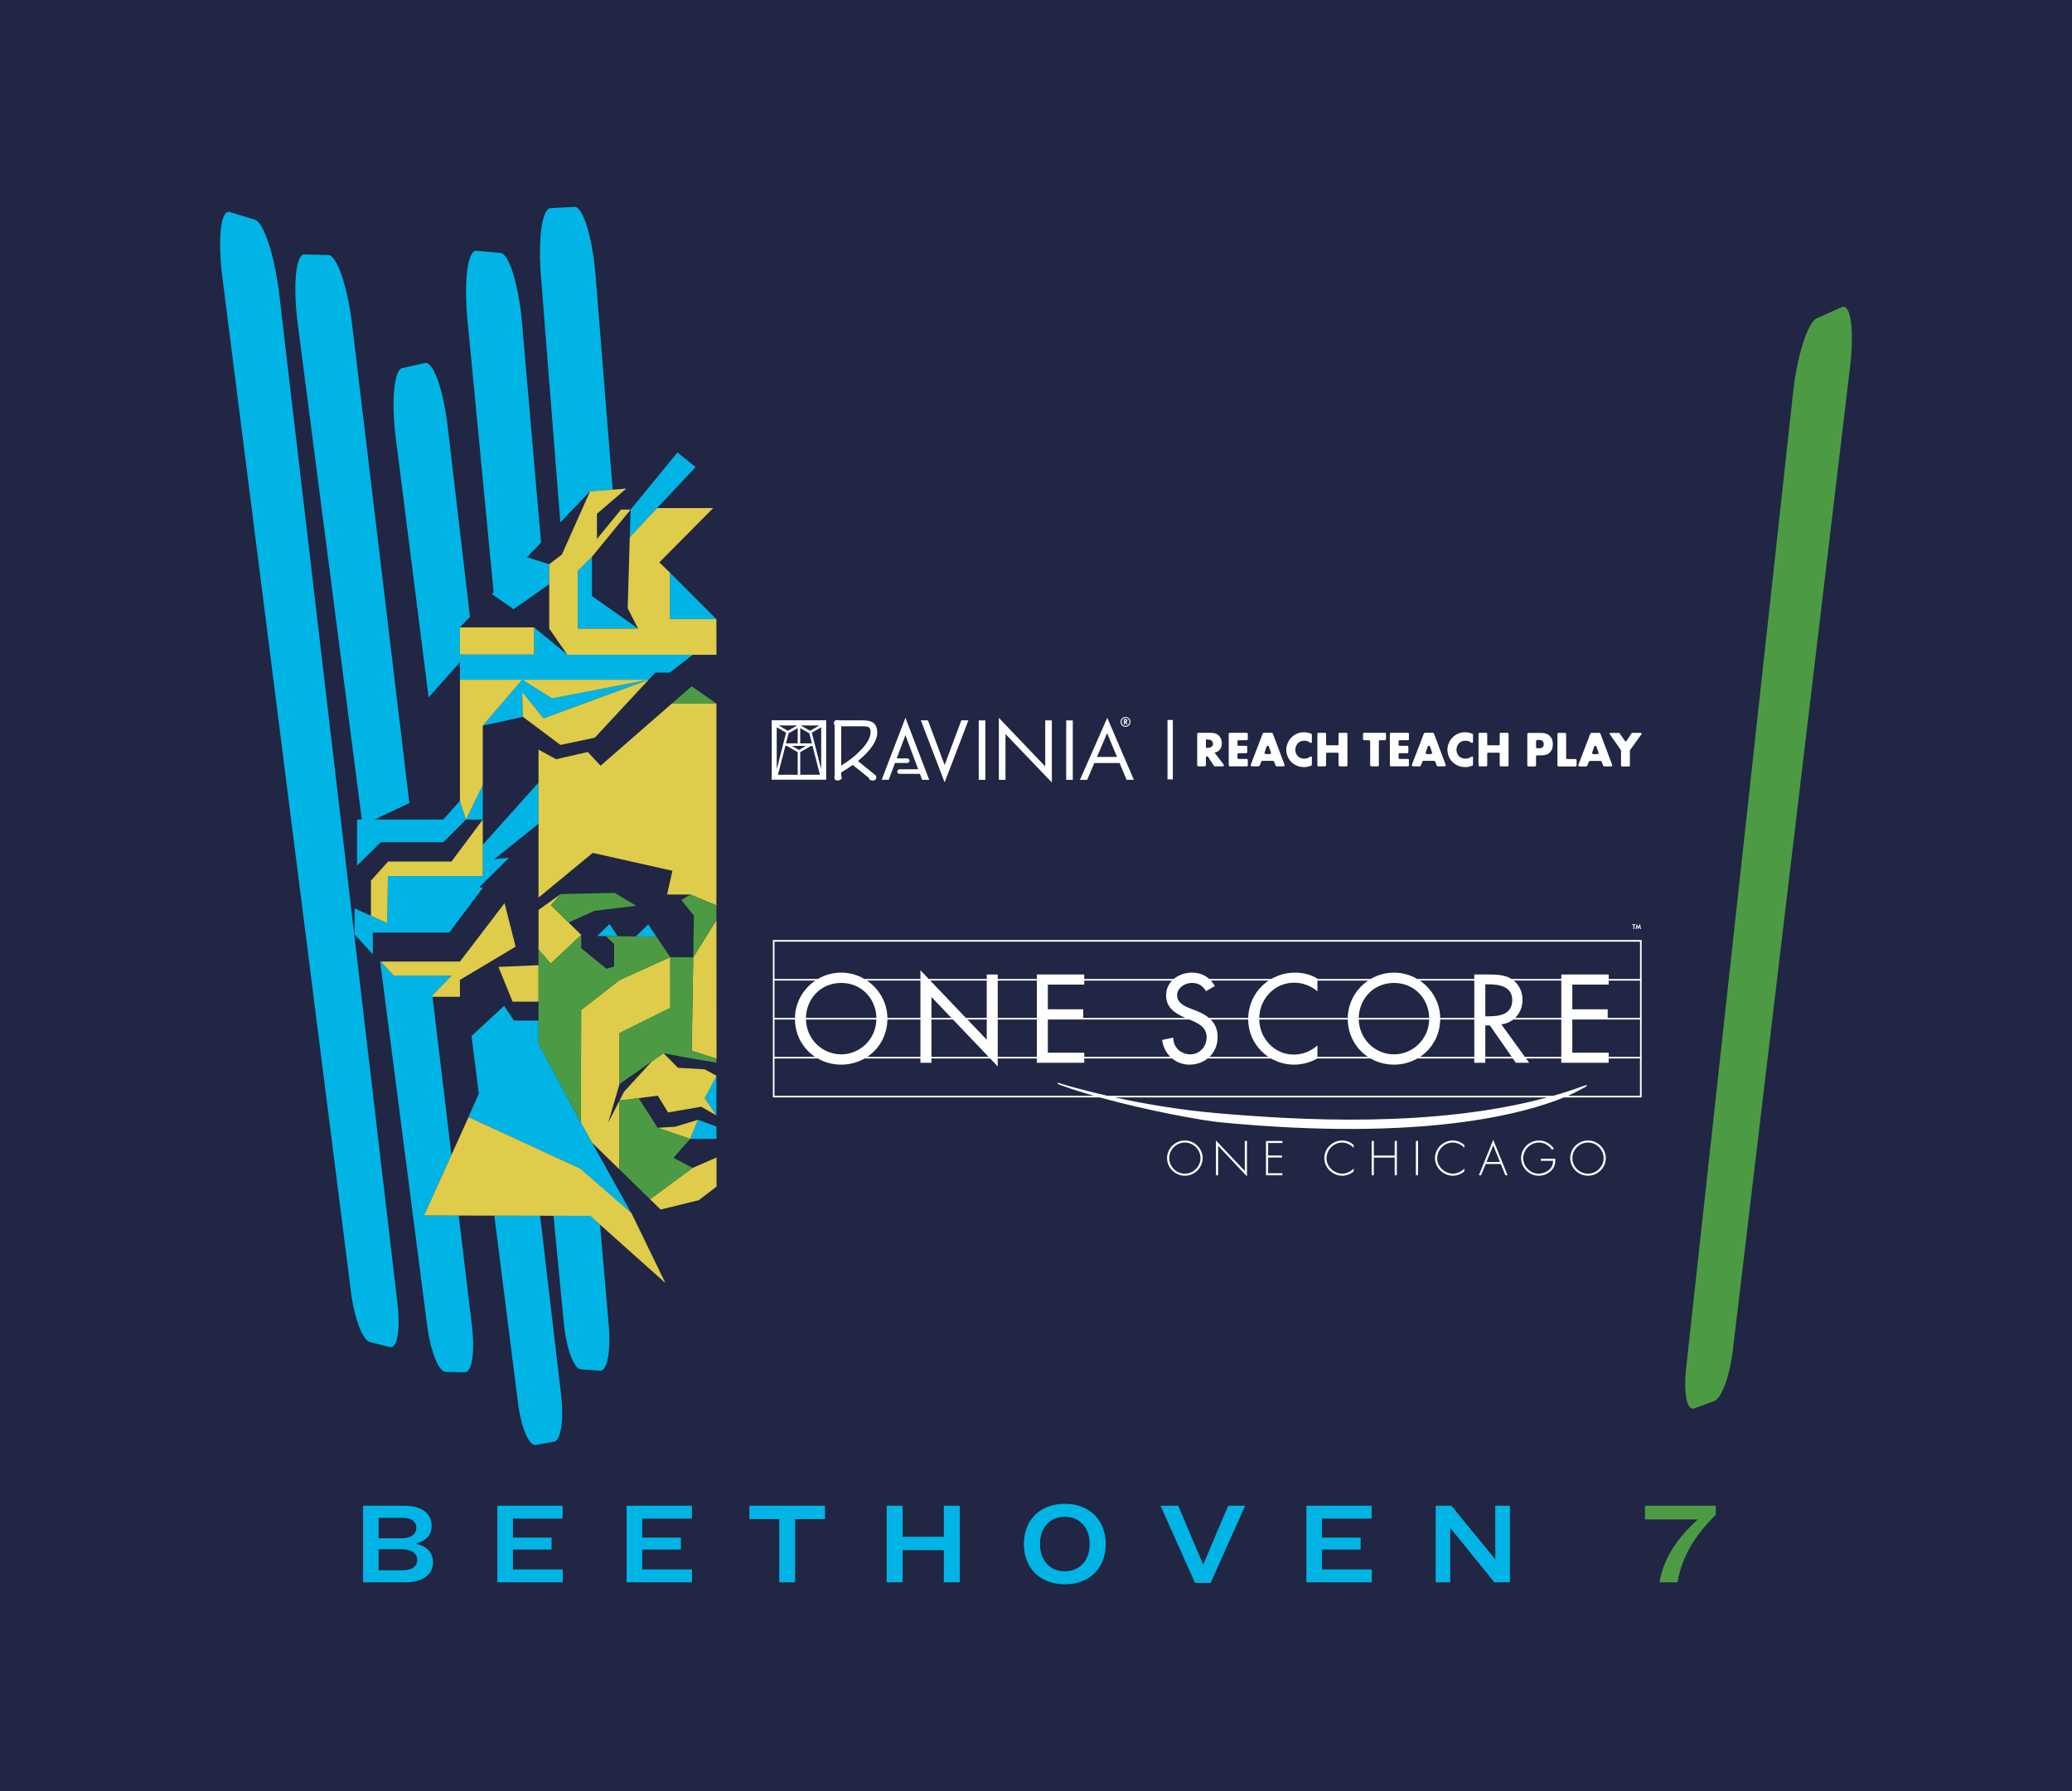
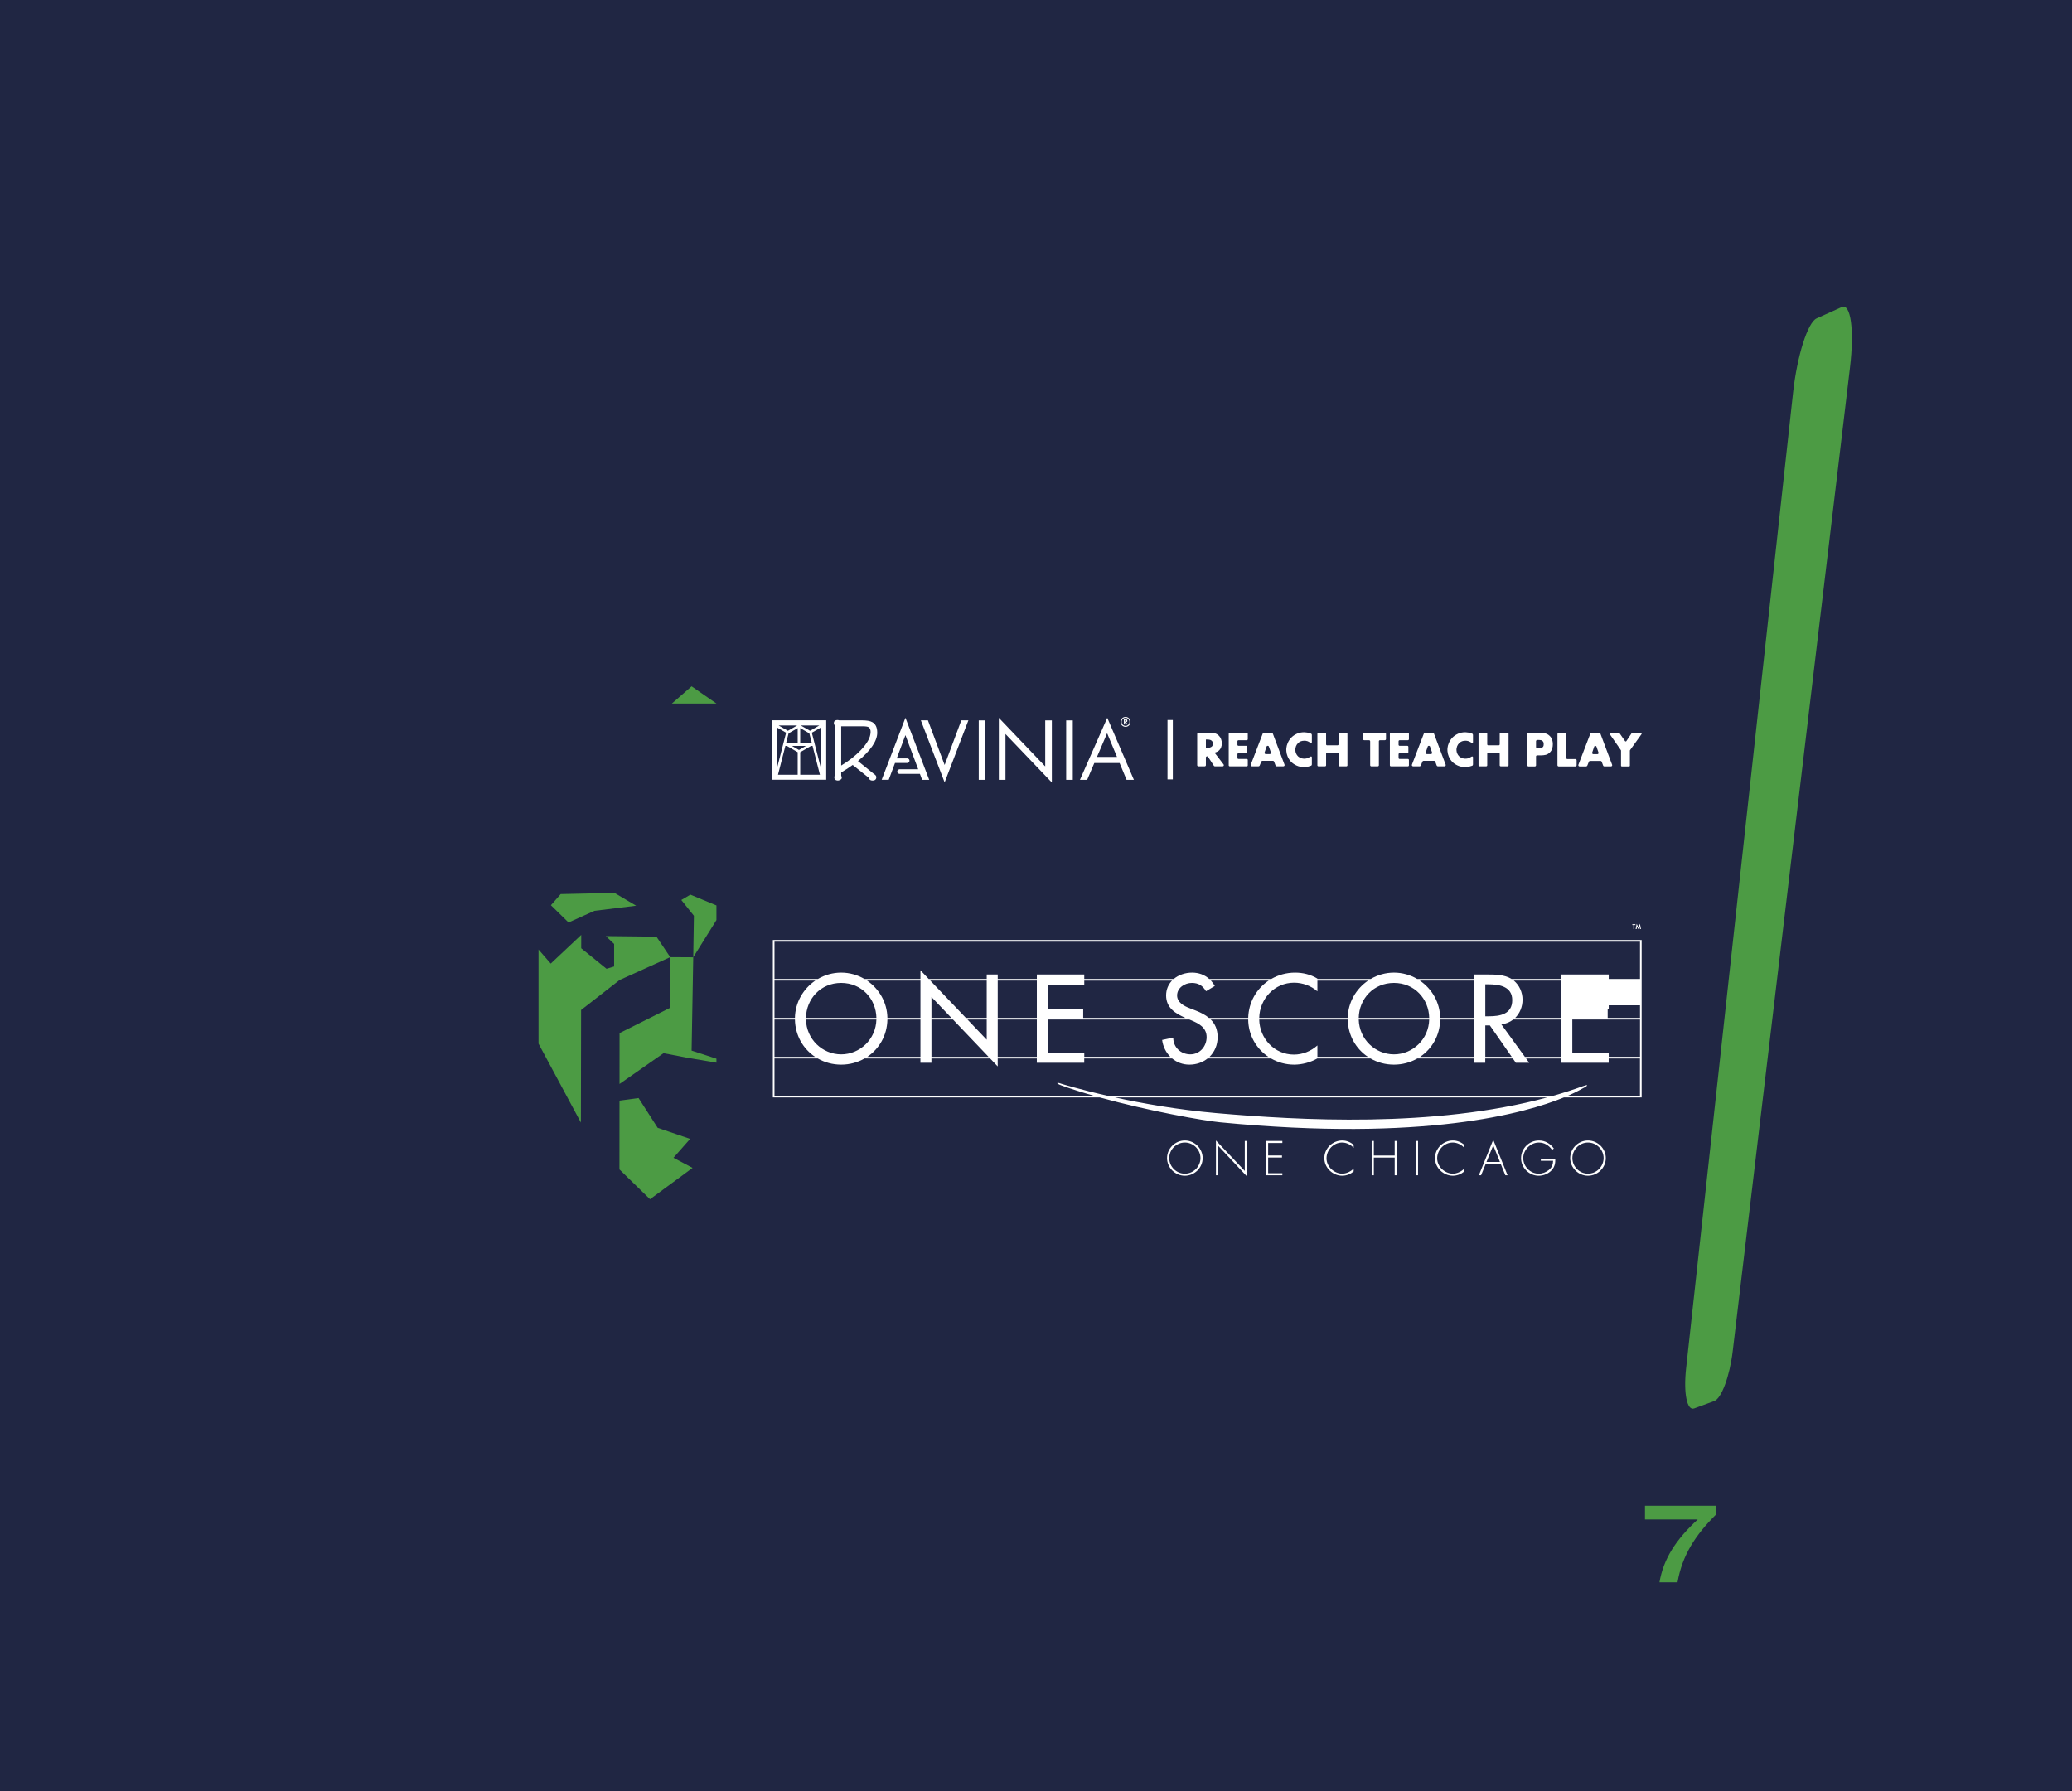
<svg xmlns="http://www.w3.org/2000/svg" id="a" width="273" height="236" viewBox="0 0 273 236">
  <rect width="273" height="236" fill="#202643" />
-   <path d="M61.576,41.97c-.48-5.001.048-9.025,1.186-8.926l3.182.277c1.137.099,2.412,4.276,2.844,9.269l2.499,28.9-1.853,1.937h0s-4.397,4.596-4.397,4.596l-3.462-36.053ZM79.059,161.354l-1.294-1.156-4.838-.011,1.352,14.081c.322,3.353,1.323,6.096,2.238,6.16l2.561.18c.915.064,1.424-2.571,1.134-5.92l-1.153-13.334ZM47.669,107.983h-.629v6.071l3.141-3.078h8.224l2.993-2.993-.799-2.464-2.194,2.464h-9.079l4.611-2.168-7.545-63.082c-.597-4.992-2.003-9.109-3.134-9.134l-3.164-.071c-1.131-.026-1.518,4.051-.873,9.046l8.448,65.41ZM60.438,160.158l-4.568-.011,3.612-7.981-2.491-20.829h-.19l2.687-2.782h-7.595l-1.71-1.861-.109-.098,6.212,48.1c.433,3.349,1.518,6.05,2.429,6.067l2.549.046c.911.017,1.328-2.657.927-6.005l-1.752-14.647ZM56.475,91.883l4.124-4.623v-4.597s1.324-1.383,1.324-1.383l-2.944-25.135c-.563-4.809-1.9-8.558-2.98-8.317l-3.016.674c-1.076.241-1.451,4.364-.844,9.152l4.336,34.229ZM36.788,38.753c-.59-5.033-2.029-9.454-3.209-9.814l-3.307-1.009c-1.184-.361-1.618,3.5-.976,8.563l16.957,133.813c.429,3.388,1.542,6.298,2.488,6.532l2.644.654c.944.234,1.391-2.284.996-5.655l-15.592-133.085ZM71.164,160.183l-6.039-.014,3.125,24.672c.41,3.236,1.449,5.707,2.324,5.549l2.453-.441c.877-.158,1.284-2.893.904-6.14l-2.767-23.626ZM73.822,68.84l3.923-4.101v-.002s2.981-.227,2.981-.227l-2.246-28.118c-.406-5.077-1.657-9.193-2.789-9.135l-3.166.169c-1.132.061-1.678,4.271-1.222,9.342l2.52,32.071ZM89.256,59.62l-6.165,7.52-.113,3.631,8.681-9.231-2.403-1.92ZM67.664,80.268l4.7-3.295v-2.641l-2.93-.905-4.632,4.842,2.862,1.999ZM88.258,81.576h6.13l-6.13-6.141v6.141ZM76.124,75.226v7.595h7.947l-6.074-4.288v-5.181l-1.874,1.874ZM83.774,123.383l2.717.029-1.09-1.621-1.627,1.592ZM68.822,89.564l8.208.008-2.302-3.331-4.35-3.578v3.578h-9.778v3.315l8.202.008-5.19,6.046,5.282-1.157-.056-3.246,2.772,3.448,13.86-5.098-12.754,2.423-3.894-2.415ZM90.931,150.059h3.464v-1.626l-2.433-.889-1.031,2.515ZM74.728,86.241l2.302,3.33,8.44-.016.877-.938h1.911l3.068-2.376h-16.599ZM51.026,121.626l-4.309-1.935v3.42l2.408,2.628v-2.867h10.061l4.425-5.886-.452-.1.452-.446,3.471-3.427-1.961.202,5.835-4.679v-5.426l-7.344,8.193v4.125h-12.501l-.084,6.198ZM92.838,144.677l1.557,2.295v-5.237l-1.557,2.943ZM63.611,103.438l-2.213,4.545h2.213v-4.545ZM78.684,123.329l2.701.029-1.074-1.621-1.627,1.592ZM76.539,147.914l-5.584-10.404v-3.044h-3.253l-1.273-1.936-4.302,3.971.965,7.618,4.368-9.654-5.753,12.714,14.706,6.777,6.155,5.339.601.521-5.144-9.234-1.487-2.67ZM53.265,198.397c2.469,0,3.605,1.136,3.605,2.621,0,1.348-.818,2.015-2.045,2.348v.046c1.394.303,2.227,1.136,2.227,2.409,0,1.636-1.318,2.666-3.62,2.666h-5.59v-10.089h5.423ZM49.887,202.684h2.984c1.303,0,1.984-.545,1.984-1.409,0-.757-.606-1.288-1.803-1.288h-3.166v2.696ZM49.887,206.895h3.242c1.212,0,1.848-.56,1.848-1.348,0-.879-.727-1.424-2.075-1.424h-3.014v2.772ZM74.131,198.397v1.697h-6.544v2.499h5.089v1.575h-5.089v2.621h6.559v1.696h-8.619v-10.089h8.604ZM91.164,198.397v1.697h-6.544v2.499h5.089v1.575h-5.089v2.621h6.559v1.696h-8.619v-10.089h8.604ZM108.698,198.397v1.757h-3.938v8.331h-2.09v-8.331h-3.938v-1.757h9.967ZM118.931,198.397v4.09h5.423v-4.09h2.105v10.089h-2.105v-4.241h-5.423v4.241h-2.106v-10.089h2.106ZM145.689,203.442c0,3.075-2.03,5.302-5.393,5.302s-5.393-2.227-5.393-5.302,2.045-5.301,5.393-5.301,5.393,2.242,5.393,5.301ZM137.025,203.442c0,2.151,1.318,3.59,3.272,3.59,1.969,0,3.272-1.439,3.272-3.59,0-2.166-1.302-3.59-3.272-3.59-1.954,0-3.272,1.424-3.272,3.59ZM155.241,198.397l3.272,7.726h.03l3.272-7.726h2.242l-4.545,10.164h-2.06l-4.544-10.164h2.332ZM180.727,198.397v1.697h-6.544v2.499h5.089v1.575h-5.089v2.621h6.559v1.696h-8.619v-10.089h8.604ZM191.232,198.397l5.756,7.029h.031l-.015-7.029h1.939v10.089h-2.045l-5.787-7.135h-.03v7.135h-1.924v-10.089h2.075Z" fill="#00b4e5" />
-   <path d="M71.609,94.654l13.86-5.098-7.1,7.642-4.525.955-4.952-3.701-.084-3.281,2.8,3.482ZM74.729,86.241l.022.034h19.651l-.014-4.699h-6.13v-6.141l-1.388-1.335,7.102-7.16h-7.39l-3.6,3.828-.004.004-.276,9.371,1.37,2.679h-7.947v-7.596l1.874-1.872,5.092-6.213h-1.269l-3.17,3.874v-3.322l3.874-3.32-4.779.364-3.722,8.337-1.66,1.259v8.488l2.363,3.42h.002ZM70.377,82.663h-9.778v3.578h9.778v-3.578ZM63.611,103.438v-7.828l5.197-6.054h-8.209s0,15.964,0,15.964l.799,2.464,2.213-4.546ZM85.47,89.556h-16.661s3.93,2.454,3.93,2.454l12.731-2.454ZM94.395,121.232l-3.054,4.899-.201,12.309,3.269,1.062-.014-18.271ZM90.962,117.866l3.432,1.431v-26.605s-5.865,0-5.865,0l-9.401,8.199-1.686-1.81-4.173.955-2.315-1.265v19.497s7.142-5.89,7.142-5.89l10.498,2.355-.699,3.126,3.066.007ZM70.956,119.892v5.219l1.61,1.852,4.019-3.78-3.996-3.912,1.288-1.469-2.92,2.09ZM82.588,159.3l-6.153-5.337-14.7-6.774-5.864,12.959,21.895.051,9.906,8.849-4.482-9.227-.601-.521ZM88.948,148.458l-2.293.143,4.275,1.459,1.032-2.515-3.014.914ZM88.324,132.796l-.016-6.683-6.67,3.012-.005,6.08v.912s6.691-3.322,6.691-3.322ZM85.645,158.007l1.396,1.362,3.514-.859,1.514-.37,2.341-1.794v-3.832l-3.158,1.37-5.606,4.125ZM51.111,115.428h12.5v-7.444s-4.124,5.533-4.124,5.533h-8.351l-2.263,2.515v4.628l2.153.967.084-6.198ZM89.325,140.69l-1.896-1.923-1.553,1.086-3.655,3.993-2.084,4.068,1.491-5.09.005-6.705h0v-.912s.005-6.08.005-6.08l-5.072,3.952-.027,14.836,1.487,2.67,3.593,3.502.007-9.07,5.046-.652,1.351,2.209,4.361-.754,2.01,1.154-1.542-2.285,1.556-2.941-1.556-.855-3.528-.201ZM67.535,131.977h3.42v-4.805l-5.282.227,1.861,4.577ZM56.8,131.338h3.799v-2.228l7.338-4.376-1.459-5.735-5.879,7.696h-10.418l1.71,1.861h7.595l-2.687,2.782Z" fill="#decc4a" />
  <path d="M81.633,136.118l6.675-3.337v.855l-.879,5.131-5.801,4.056.005-6.705ZM81.619,154.085l4.026,3.923,5.606-4.126-2.515-1.333,2.194-2.489-4.276-1.459-2.518-3.922-2.511.337-.007,9.07ZM81.638,129.126l6.67-3.012-1.817-2.702-2.717-.028-2.136,5.742ZM91.125,90.428l-2.596,2.265h5.866l-3.269-2.265ZM88.308,126.113v7.523l-.879,5.131,2.943.566,4.023.687v-.529l-3.27-1.063.216-12.297-3.033-.017ZM94.395,121.232v-1.934l-3.432-1.422-1.195.707,1.659,2.076-.086,5.472,3.054-4.899ZM76.539,147.914l.044-24.732-4.018,3.781-1.61-1.852v12.399l5.584,10.404ZM76.566,133.077l5.073-3.952,2.136-5.742-3.948-.042,1.088,1.037v2.967l-1.001.301-3.348-2.712v8.143ZM74.911,121.545l3.417-1.536,5.488-.675-2.848-1.687-7.093.155-1.288,1.469,2.323,2.274ZM228.298,178.031l15.455-129.64c.583-4.888.098-8.464-1.089-7.93l-3.312,1.492c-1.18.532-2.572,4.936-3.103,9.78l-14.095,128.579c-.358,3.269.119,5.613,1.065,5.265l2.651-.975c.949-.349,2.035-3.277,2.428-6.571ZM218.647,208.486c.53-3.09,2.151-5.62,5.044-8.286h-6.953v-1.803h9.331v1.181c-2.681,2.681-4.423,5.332-5.044,8.907h-2.379Z" fill="#4c9b44" />
-   <path d="M114.7,96.484c0,.678-.441,1.479-1.312,2.382-.71.74-1.572,1.411-2.555,2.001v-5.174h2.797c.488,0,.704.059.799.109.19.108.284.332.284.683h-.013ZM115.581,96.532c0-.681-.217-1.146-.645-1.381-.282-.163-.749-.243-1.426-.243h-2.947c-.064-.022-.136-.036-.218-.036-.415,0-.477.253-.477.404,0,.123.038.208.097.272v6.674c-.02.068-.035.139-.035.209,0,.12.032.232.109.294.099.079.218.118.355.118.09,0,.193-.03.307-.09.136-.071.206-.16.206-.265,0-.103-.027-.197-.073-.284v-.432c.522-.293,1.03-.623,1.513-.981.111.089,2.064,1.646,2.121,1.692.03.152.137.361.505.361.425,0,.488-.276.488-.441,0-.159-.106-.302-.316-.425.009.006-1.68-1.36-2.103-1.702,1.682-1.39,2.54-2.65,2.54-3.744M128.956,102.748h.873v-7.834h-.873v7.834ZM131.605,102.748h.873v-6.037l6.11,6.39v-8.187h-.873v6.068l-6.11-6.4v8.166ZM140.476,102.748h.872v-7.834h-.872v7.834ZM144.536,99.728l1.334-3.124,1.303,3.124h-2.637ZM145.89,94.577l-3.598,8.17h.951l.941-2.213h3.33l.921,2.213h.962l-3.506-8.17ZM126.661,94.912l-2.199,5.883-2.2-5.883h-.932l3.132,8.176,3.13-8.176h-.931ZM116.163,102.746h.932l.828-2.215h1.641v-.004c.15-.017.268-.143.268-.298s-.118-.281-.268-.298v-.003h-1.415l1.147-3.067,1.684,4.502h-2.486v.003c-.154.014-.275.141-.275.299s.121.285.275.299v.003h2.712l.291.78h.932l-3.132-8.177-3.132,8.177ZM148.222,95.063h.056c.025,0,.044-.003.057-.009.013-.006.023-.012.029-.019.011-.011.018-.023.021-.036.003-.013.005-.025.005-.034,0-.019-.003-.034-.008-.045-.006-.011-.012-.02-.018-.026-.013-.011-.026-.018-.042-.02-.016-.002-.028-.003-.038-.003h-.062v.192ZM148.3,94.749c.025,0,.054.003.088.008.033.005.064.023.093.051.015.015.028.035.039.061.011.026.017.057.017.093,0,.021-.003.044-.009.067-.006.024-.019.046-.039.067-.029.031-.068.05-.119.058l.226.291h-.166l-.207-.266v.266h-.142v-.697h.22ZM148.298,94.575c-.067,0-.131.011-.19.035-.06.023-.115.061-.168.114-.02.02-.039.043-.058.068-.019.026-.035.054-.05.086-.015.032-.027.066-.036.104-.009.038-.014.079-.014.124,0,.081.014.155.044.222.029.067.065.122.109.166.043.043.097.079.161.107.064.028.131.042.202.042.068,0,.133-.013.194-.039.061-.026.115-.062.162-.108.015-.015.032-.034.05-.057.019-.023.036-.05.052-.082.016-.032.03-.068.041-.108.011-.04.017-.086.017-.135,0-.048-.005-.093-.015-.133-.01-.04-.023-.077-.039-.109-.016-.032-.034-.061-.052-.086-.019-.025-.037-.046-.054-.063-.056-.056-.114-.094-.175-.115-.061-.021-.121-.032-.181-.032M148.298,94.46c.032,0,.067.003.104.008.037.005.075.014.114.028.039.014.079.033.119.057.04.024.08.055.118.092.07.07.119.143.147.222.029.078.043.16.043.246,0,.097-.016.182-.048.256-.032.074-.075.139-.127.195-.022.025-.049.049-.08.072-.031.023-.066.044-.105.063-.039.019-.082.034-.13.045-.047.011-.099.017-.156.017-.085,0-.167-.015-.248-.046-.081-.03-.153-.078-.216-.143-.063-.063-.11-.135-.139-.215-.029-.08-.044-.162-.044-.247,0-.102.018-.192.055-.272.037-.08.085-.147.144-.203.062-.06.132-.103.209-.131.077-.028.156-.042.239-.042M101.679,94.902v7.83h7.18v-7.83h-7.18ZM107.953,95.584l-1.223.704-1.226-.704h2.449ZM105.436,95.932l1.2.691.339,1.325h-1.54v-2.016ZM105.035,95.584l-1.226.704-1.223-.704h2.449ZM105.102,95.932v2.016h-1.54l.339-1.325,1.2-.691ZM102.339,95.83l1.236.71-1.236,4.826v-5.536ZM105.102,102.079h-2.596l.972-3.8h.195l1.429.825v2.974ZM104.345,98.28h1.848l-.924.535-.924-.535ZM105.436,102.079v-2.974l1.429-.825h.195l.972,3.8h-2.596ZM108.199,101.366l-1.236-4.826,1.236-.71v5.536ZM210.615,99.154l-.267-.771c-.051-.145-.257-.145-.306.001l-.26.771c-.035.105.043.213.153.213h.528c.111,0,.189-.109.153-.215M210.883,100.257h-1.383c-.066,0-.125.04-.15.1l-.216.528c-.025.061-.084.1-.15.1h-.869c-.113,0-.192-.114-.151-.22l1.572-4.097c.024-.063.084-.104.151-.104h1.029c.067,0,.128.042.151.105l1.542,4.097c.04.106-.038.219-.151.219h-.88c-.068,0-.128-.042-.151-.105l-.193-.518c-.024-.063-.084-.105-.151-.105M203.377,98.247c-.015.078-.055.144-.126.207-.074.063-.155.1-.251.114-.092.019-.174.026-.233.026h-.211c-.096,0-.174-.081-.174-.177v-.75c0-.096.077-.174.174-.174h.214c.078,0,.163.007.255.026.092.019.17.063.236.133.063.063.1.129.114.2.011.07.019.137.019.199,0,.052-.007.118-.019.196M204.518,97.486c-.052-.181-.163-.355-.332-.521-.17-.166-.351-.273-.543-.321-.192-.052-.384-.078-.58-.078h-1.681c-.081,0-.148.066-.148.148v4.123c0,.081.066.148.148.148h.853c.081,0,.148-.066.148-.148v-1.167c0-.081.066-.148.148-.148h.573c.174,0,.355-.022.55-.066.196-.044.377-.151.55-.318.085-.085.151-.174.207-.266.052-.092.092-.185.118-.281.026-.096.044-.188.052-.281.011-.092.015-.185.015-.273,0-.185-.026-.369-.078-.551M206.351,96.727c0-.089-.072-.162-.162-.162h-.822c-.089,0-.162.072-.162.162v4.096c0,.089.072.162.162.162h2.201c.089,0,.162-.072.162-.162v-.65c0-.089-.072-.162-.162-.162h-1.055c-.089,0-.162-.072-.162-.162v-3.122M213.562,98.838c.012.017.019.038.019.06v1.983c0,.058.047.105.105.105h.957c.058,0,.105-.047.105-.105v-1.983c0-.022.007-.043.02-.061l1.512-2.107c.05-.069,0-.165-.085-.165h-1.132c-.035,0-.068.017-.087.046l-.692,1.033c-.041.061-.131.062-.173.002l-.723-1.036c-.02-.028-.051-.045-.086-.045h-1.117c-.084,0-.134.095-.086.164l1.464,2.108M158.885,98.534h.222c.089,0,.188-.013.296-.04.108-.027.197-.073.269-.139.045-.044.08-.1.107-.166.027-.066.04-.135.04-.206,0-.066-.013-.132-.04-.199-.027-.066-.065-.123-.114-.172-.117-.115-.303-.173-.558-.173h-.222v1.094ZM159.528,96.553c.168,0,.349.023.543.07.194.047.373.154.537.321.128.128.223.282.285.46.062.179.093.357.093.534,0,.19-.031.364-.093.524-.062.159-.148.291-.258.398-.088.084-.186.15-.295.199-.108.049-.213.084-.315.106l1.193,1.558c.079.103.005.251-.124.251h-1.024c-.053,0-.102-.027-.131-.071l-.767-1.182c-.085-.13-.287-.071-.287.085v1.012c0,.086-.07.156-.156.156h-.834c-.086,0-.156-.07-.156-.156v-4.108c0-.086.07-.156.156-.156h1.633ZM164.269,97.527c.075,0,.136-.061.136-.136v-.701c0-.075-.061-.136-.136-.136h-2.239c-.075,0-.136.061-.136.136v4.147c0,.075.061.136.136.136h2.239c.075,0,.136-.061.136-.136v-.701c0-.075-.061-.136-.136-.136h-1.092c-.075,0-.136-.061-.136-.136v-.489c0-.075.061-.136.136-.136h1.02c.075,0,.136-.061.136-.136v-.701c0-.075-.061-.136-.136-.136h-1.02c-.075,0-.136-.061-.136-.136v-.463c0-.075.061-.136.136-.136h1.092M167.451,99.141l-.267-.771c-.051-.145-.257-.145-.306.001l-.26.771c-.035.105.043.213.153.213h.528c.111,0,.189-.109.153-.215M167.719,100.244h-1.383c-.066,0-.125.04-.15.1l-.216.528c-.025.061-.084.1-.15.1h-.869c-.113,0-.192-.114-.151-.22l1.572-4.097c.024-.063.084-.104.151-.104h1.029c.067,0,.127.042.151.105l1.542,4.097c.04.106-.038.219-.151.219h-.88c-.068,0-.128-.042-.151-.105l-.193-.518c-.024-.063-.084-.105-.151-.105M174.858,98.203c-.075,0-.136-.061-.136-.136v-1.379c0-.075-.061-.136-.136-.136h-.875c-.075,0-.136.061-.136.136v4.148c0,.075.061.136.136.136h.875c.075,0,.136-.061.136-.136v-1.524c0-.075.061-.136.136-.136h1.372c.075,0,.136.061.136.136v1.524c0,.075.061.136.136.136h.895c.075,0,.136-.061.136-.136v-4.148c0-.075-.061-.136-.136-.136h-.895c-.075,0-.136.061-.136.136v1.379c0,.075-.061.136-.136.136h-1.372M172.846,100.724s.004-.92,0-.946v-.007c0-.041-.022-.066-.037-.081-.059-.041-.137-.011-.188.015-.033.022-.059.041-.059.041-.004.004-.011.007-.015.007-.052.033-.1.059-.148.081-.048.026-.092.044-.137.059-.044.015-.089.026-.129.037-.041.007-.078.015-.114.019-.07.007-.126.011-.17.011s-.085,0-.122-.004c-.118-.011-.233-.041-.34-.081-.059-.026-.114-.052-.166-.081-.004,0-.004-.004-.004-.004-.029-.015-.055-.033-.085-.055-.041-.022-.074-.052-.107-.081-.114-.111-.203-.24-.266-.395-.037-.092-.063-.188-.074-.284-.004-.033-.007-.063-.011-.096-.004-.033-.007-.066-.007-.1v-.019c0-.029,0-.059.007-.085,0-.033.004-.063.011-.092.015-.085.037-.174.07-.262.063-.163.159-.307.296-.436.026-.026.055-.048.081-.066.026-.022.056-.041.085-.056t.004-.004c.059-.037.118-.07.181-.092.063-.022.133-.041.207-.052.078-.011.159-.019.24-.019.041,0,.1,0,.17.007h.015c.074.007.155.026.247.059.037.015.078.033.118.056.048.022.1.052.148.081.026.015.048.033.074.052.052.026.129.052.188.015.015-.015.037-.044.037-.085v-.95c0-.074-.044-.144-.114-.17-.07-.026-.133-.044-.192-.063-.07-.022-.133-.041-.196-.055-.041-.011-.074-.015-.111-.022-.129-.019-.24-.033-.332-.037-.015-.004-.033-.004-.048-.004-.188,0-.366.015-.532.048-.159.033-.307.081-.451.148-.284.129-.528.295-.724.495-.199.203-.362.447-.484.728-.096.214-.151.436-.177.665-.007.063-.011.126-.011.188v.026c0,.07.004.14.011.211.019.229.074.451.162.672.115.284.281.532.499.75.185.181.417.336.702.466.144.066.303.118.473.148.155.033.321.048.495.048h.037c.026,0,.052-.004.081-.004.044,0,.089,0,.133-.004.07-.007.144-.022.222-.037.018-.004.037-.007.055-.015.114-.026.244-.066.388-.118.004,0,.004-.004.007-.004.066-.026.107-.096.107-.166M185.5,97.527c.075,0,.136-.061.136-.136v-.701c0-.075-.061-.136-.136-.136h-2.239c-.075,0-.136.061-.136.136v4.147c0,.075.061.136.136.136h2.239c.075,0,.136-.061.136-.136v-.701c0-.075-.061-.136-.136-.136h-1.092c-.075,0-.136-.061-.136-.136v-.489c0-.075.061-.136.136-.136h1.02c.075,0,.136-.061.136-.136v-.701c0-.075-.061-.136-.136-.136h-1.02c-.075,0-.136-.061-.136-.136v-.463c0-.075.061-.136.136-.136h1.092M188.683,99.141l-.267-.771c-.051-.145-.257-.145-.306.001l-.26.771c-.035.105.043.213.153.213h.528c.111,0,.189-.109.153-.215M188.95,100.244h-1.383c-.066,0-.125.04-.15.1l-.216.528c-.025.061-.084.1-.15.1h-.869c-.113,0-.192-.114-.151-.22l1.572-4.097c.024-.063.084-.104.151-.104h1.029c.067,0,.127.042.151.105l1.542,4.097c.04.106-.038.219-.151.219h-.88c-.068,0-.128-.042-.151-.105l-.193-.518c-.024-.063-.084-.105-.151-.105M196.089,98.203c-.075,0-.136-.061-.136-.136v-1.379c0-.075-.061-.136-.136-.136h-.875c-.075,0-.136.061-.136.136v4.148c0,.075.061.136.136.136h.875c.075,0,.136-.061.136-.136v-1.524c0-.075.061-.136.136-.136h1.372c.075,0,.136.061.136.136v1.524c0,.075.061.136.136.136h.895c.075,0,.136-.061.136-.136v-4.148c0-.075-.061-.136-.136-.136h-.895c-.075,0-.136.061-.136.136v1.379c0,.075-.061.136-.136.136h-1.372M181.674,97.674c0-.081.066-.147.147-.147h.647c.081,0,.147-.066.147-.147v-.68c0-.081-.066-.147-.147-.147h-2.734c-.081,0-.147.066-.147.147v.68c0,.081.066.147.147.147h.647c.081,0,.147.066.147.147v3.152c0,.081.066.147.147.147h.853c.081,0,.147-.066.147-.147v-3.152M194.077,100.724s.004-.92,0-.946v-.007c0-.041-.022-.066-.037-.081-.059-.041-.137-.011-.188.015-.033.022-.059.041-.059.041-.004.004-.011.007-.015.007-.052.033-.1.059-.148.081-.048.026-.092.044-.137.059-.044.015-.089.026-.129.037-.041.007-.078.015-.114.019-.07.007-.126.011-.17.011s-.085,0-.122-.004c-.118-.011-.233-.041-.34-.081-.059-.026-.114-.052-.166-.081-.004,0-.004-.004-.004-.004-.029-.015-.055-.033-.085-.055-.041-.022-.074-.052-.107-.081-.114-.111-.203-.24-.266-.395-.037-.092-.063-.188-.074-.284-.004-.033-.007-.063-.011-.096-.004-.033-.007-.066-.007-.1v-.019c0-.029,0-.059.007-.085,0-.033.004-.063.011-.092.015-.085.037-.174.07-.262.063-.163.159-.307.296-.436.026-.026.055-.048.081-.066.026-.022.056-.041.085-.056t.004-.004c.059-.037.118-.07.181-.092.063-.022.133-.041.207-.052.077-.011.159-.019.24-.019.041,0,.1,0,.17.007h.015c.074.007.155.026.247.059.037.015.078.033.118.056.048.022.1.052.148.081.026.015.048.033.074.052.052.026.129.052.188.015.015-.015.037-.044.037-.085v-.95c0-.074-.044-.144-.114-.17-.07-.026-.133-.044-.192-.063-.07-.022-.133-.041-.196-.055-.041-.011-.074-.015-.111-.022-.129-.019-.24-.033-.332-.037-.015-.004-.033-.004-.048-.004-.189,0-.366.015-.532.048-.159.033-.307.081-.451.148-.284.129-.528.295-.724.495-.199.203-.362.447-.484.728-.096.214-.151.436-.177.665-.007.063-.011.126-.011.188v.026c0,.07.004.14.011.211.019.229.074.451.162.672.115.284.281.532.499.75.185.181.417.336.702.466.144.066.303.118.473.148.155.033.321.048.495.048h.037c.026,0,.052-.004.081-.004.044,0,.089,0,.133-.004.07-.007.144-.022.222-.037.018-.004.037-.007.055-.015.114-.026.244-.066.388-.118.004,0,.004-.004.007-.004.066-.026.107-.096.107-.166M154.528,94.863h-.702v2.586h.702v-2.586ZM154.528,97.45h-.702v2.619h.702v-2.619ZM154.528,100.069h-.702v2.619h.702v-2.619ZM216.191,123.855h-114.361v20.738h43.058c6.491,1.798,13.682,3.07,15.888,3.282,26.887,2.596,40.223-1.203,45.286-3.282h10.236v-20.738h-.107ZM102.044,129.201h5.38c-1.59,1.077-2.653,2.88-2.686,4.917h-2.694v-4.917ZM115.471,134.332c-.062,2.597-2.163,4.589-4.641,4.589s-4.579-1.992-4.641-4.589h9.282ZM106.188,134.118c.048-2.518,1.946-4.608,4.642-4.608s4.594,2.091,4.642,4.608h-9.283ZM116.921,134.332h4.353v4.916h-7.005c1.573-1.051,2.614-2.822,2.652-4.916ZM122.725,134.332h2.836l4.692,4.916h-7.528v-4.916ZM122.725,134.118v-2.757l2.631,2.757h-2.631ZM127.468,134.332h2.539v2.66l-2.539-2.66ZM131.457,134.332h5.153v4.916h-5.153v-4.916ZM138.06,138.705v-4.373h18.644l.271.114c1.003.417,2.006.957,2.006,2.206,0,1.219-.895,2.268-2.144,2.268s-2.268-.926-2.252-2.206l-1.466.309c.117.881.507,1.653,1.082,2.225h-11.341v-.543h-4.798ZM159.523,134.332h4.936c.019,2.067,1.074,3.855,2.66,4.916h-7.756c.663-.642,1.068-1.544,1.068-2.595,0-1.023-.344-1.758-.908-2.321ZM170.475,138.952c-2.557,0-4.513-2.118-4.564-4.62h11.664c.038,2.094,1.079,3.865,2.652,4.916h-6.65v-1.5c-.864.771-1.96,1.204-3.101,1.204ZM188.307,134.332c-.062,2.597-2.163,4.589-4.641,4.589s-4.579-1.992-4.641-4.589h9.282ZM179.024,134.118c.048-2.518,1.946-4.608,4.642-4.608s4.594,2.091,4.642,4.608h-9.283ZM189.757,134.332h4.492v4.916h-7.144c1.573-1.051,2.614-2.822,2.652-4.916ZM195.699,135.11h.602l2.88,4.138h-3.482v-4.138ZM197.813,134.971c.606-.072,1.137-.301,1.569-.639h6.33v4.916h-4.796l-3.103-4.277ZM199.63,134.118c.617-.6.976-1.456.976-2.402,0-.959-.415-1.906-1.154-2.515h6.261v4.917h-6.083ZM195.699,133.906v-4.212h.386c1.435,0,3.163.262,3.163,2.083,0,1.852-1.605,2.129-3.086,2.129h-.463ZM194.249,134.118h-4.492c-.033-2.037-1.096-3.84-2.686-4.917h7.178v4.917ZM177.574,134.118h-11.663c.057-2.527,2.026-4.639,4.595-4.639,1.095,0,2.237.401,3.07,1.142v-1.419h6.684c-1.59,1.077-2.653,2.88-2.686,4.917ZM164.462,134.118h-5.174c-.477-.399-1.074-.705-1.742-.967l-.833-.324c-.725-.278-1.62-.756-1.62-1.666,0-1.018,1.018-1.651,1.944-1.651.88,0,1.435.37,1.867,1.095l1.157-.694c-.149-.265-.322-.501-.516-.71h7.611c-1.59,1.064-2.642,2.846-2.694,4.917ZM156.173,134.107l.025.011h-13.478v-1.137h-4.659v-3.255h4.798v-.524h11.565c-.48.498-.781,1.16-.781,1.959,0,1.62,1.203,2.376,2.53,2.947ZM136.61,134.118h-5.153v-4.917h5.153v4.917ZM130.007,134.118h-2.743l-4.693-4.917h7.436v4.917ZM121.275,134.118h-4.353c-.033-2.037-1.096-3.84-2.686-4.917h7.039v4.917ZM102.044,134.332h2.694c.038,2.094,1.079,3.865,2.652,4.916h-5.346v-4.916ZM160.331,146.669c-5.127-.445-9.836-1.288-13.447-2.076h56.99c-14.964,4.054-32.764,3.01-43.542,2.076ZM216.083,144.379h-9.513c1.29-.56,1.91-.954,1.987-.989.598-.272.866-.593.021-.283-1.282.469-2.595.891-3.933,1.271h-58.724c-3.767-.856-6.114-1.592-6.114-1.592-.539-.213-.814-.079.062.236,1.322.475,2.765.929,4.257,1.356h-42.083v-4.917h5.692c.907.521,1.964.816,3.093.816s2.186-.295,3.093-.816h7.351v.569h1.45v-.569h7.733l1,1.048v-1.048h5.153v.569h6.248v-.569h11.577c.615.511,1.4.816,2.277.816.925,0,1.762-.299,2.406-.816h8.345c.901.519,1.946.816,3.056.816,1.017,0,2.157-.293,3.052-.816h7c.907.521,1.964.816,3.093.816s2.186-.295,3.093-.816h7.49v.569h1.45v-.569h3.631l.396.569h1.759l-.413-.569h4.64v.569h6.248v-.569h4.122v4.917ZM216.083,139.248h-4.122v-.543h-4.798v-4.373h8.921v4.916ZM216.083,134.118h-4.261v-1.137h-4.659v-3.255h4.798v-.524h4.122v4.917ZM216.083,128.987h-4.122v-.588h-6.248v.588h-6.559c-.025-.016-.05-.033-.076-.048-.925-.525-2.036-.54-3.07-.54h-1.759v.588h-7.52c-.904-.529-1.952-.835-3.064-.835s-2.161.306-3.064.835h-7.026v-.048c-.879-.54-1.913-.787-2.931-.787-1.149,0-2.223.303-3.144.835h-8.173c-.604-.542-1.378-.835-2.26-.835-.9,0-1.774.295-2.415.835h-11.794v-.588h-6.248v.588h-5.153v-.588h-1.45v.588h-7.641l-1.092-1.144v1.144h-7.381c-.904-.529-1.952-.835-3.064-.835s-2.16.306-3.064.835h-5.722v-4.917h114.039v4.917ZM166.799,150.331h2.16v.27h-1.872v1.644h1.824v.27h-1.824v2.07h1.872v.27h-2.16v-4.524ZM164.009,150.331h.288v4.674l-3.798-4.038v3.888h-.288v-4.584l3.798,4.008v-3.948ZM156.113,150.27c-1.278,0-2.346,1.05-2.346,2.322s1.074,2.322,2.346,2.322,2.346-1.05,2.346-2.322-1.074-2.322-2.346-2.322ZM156.113,154.644c-1.128,0-2.058-.936-2.058-2.052s.93-2.052,2.058-2.052c1.122,0,2.058.936,2.058,2.052s-.936,2.052-2.058,2.052ZM176.854,150.27c.546,0,1.098.216,1.5.588v.396c-.348-.426-.96-.714-1.518-.714-1.128,0-2.058.972-2.058,2.082,0,.528.228,1.026.606,1.398.378.36.918.624,1.452.624.522,0,1.182-.282,1.518-.69v.396c-.426.354-.948.564-1.506.564-1.26,0-2.358-1.05-2.358-2.316,0-1.284,1.08-2.328,2.364-2.328ZM183.76,150.331h.288v4.524h-.288v-2.334h-2.748v2.334h-.288v-4.524h.288v1.92h2.748v-1.92ZM209.23,150.27c-1.278,0-2.346,1.05-2.346,2.322s1.074,2.322,2.346,2.322,2.346-1.05,2.346-2.322-1.074-2.322-2.346-2.322ZM209.23,154.644c-1.128,0-2.058-.936-2.058-2.052s.93-2.052,2.058-2.052c1.122,0,2.058.936,2.058,2.052s-.936,2.052-2.058,2.052ZM203.014,152.677h1.908c.012.57-.072,1.068-.474,1.506-.432.468-1.08.732-1.716.732-1.254,0-2.322-1.056-2.322-2.304,0-1.296,1.062-2.34,2.358-2.34.822,0,1.488.408,1.962,1.056l-.234.186c-.402-.6-1.014-.972-1.746-.972-1.104,0-2.052.966-2.052,2.052,0,1.116.924,2.052,2.052,2.052.486,0,.96-.198,1.332-.498.39-.33.534-.708.552-1.2h-1.62v-.27ZM194.848,154.855h.294l.606-1.488h1.986l.606,1.488h.294l-1.89-4.674-1.896,4.674ZM195.856,153.097l.888-2.184.882,2.184h-1.77ZM186.55,150.331h.288v4.524h-.288v-4.524ZM191.434,150.27c.546,0,1.098.216,1.5.588v.396c-.348-.426-.96-.714-1.518-.714-1.128,0-2.058.972-2.058,2.082,0,.528.228,1.026.606,1.398.378.36.918.624,1.452.624.522,0,1.182-.282,1.518-.69v.396c-.426.354-.948.564-1.506.564-1.26,0-2.358-1.05-2.358-2.316,0-1.284,1.08-2.328,2.364-2.328ZM215.334,121.884v.529h-.121v-.529h-.142v-.111h.404v.111h-.142ZM215.509,122.413l.138-.697.211.472.215-.472.136.697h-.121l-.059-.347-.171.359-.169-.359-.059.347h-.121Z" fill="#fff" />
+   <path d="M114.7,96.484c0,.678-.441,1.479-1.312,2.382-.71.74-1.572,1.411-2.555,2.001v-5.174h2.797c.488,0,.704.059.799.109.19.108.284.332.284.683h-.013ZM115.581,96.532c0-.681-.217-1.146-.645-1.381-.282-.163-.749-.243-1.426-.243h-2.947c-.064-.022-.136-.036-.218-.036-.415,0-.477.253-.477.404,0,.123.038.208.097.272v6.674c-.02.068-.035.139-.035.209,0,.12.032.232.109.294.099.079.218.118.355.118.09,0,.193-.03.307-.09.136-.071.206-.16.206-.265,0-.103-.027-.197-.073-.284v-.432c.522-.293,1.03-.623,1.513-.981.111.089,2.064,1.646,2.121,1.692.03.152.137.361.505.361.425,0,.488-.276.488-.441,0-.159-.106-.302-.316-.425.009.006-1.68-1.36-2.103-1.702,1.682-1.39,2.54-2.65,2.54-3.744M128.956,102.748h.873v-7.834h-.873v7.834ZM131.605,102.748h.873v-6.037l6.11,6.39v-8.187h-.873v6.068l-6.11-6.4v8.166ZM140.476,102.748h.872v-7.834h-.872v7.834ZM144.536,99.728l1.334-3.124,1.303,3.124h-2.637ZM145.89,94.577l-3.598,8.17h.951l.941-2.213h3.33l.921,2.213h.962l-3.506-8.17ZM126.661,94.912l-2.199,5.883-2.2-5.883h-.932l3.132,8.176,3.13-8.176h-.931ZM116.163,102.746h.932l.828-2.215h1.641v-.004c.15-.017.268-.143.268-.298s-.118-.281-.268-.298v-.003h-1.415l1.147-3.067,1.684,4.502h-2.486v.003c-.154.014-.275.141-.275.299s.121.285.275.299v.003h2.712l.291.78h.932l-3.132-8.177-3.132,8.177ZM148.222,95.063h.056c.025,0,.044-.003.057-.009.013-.006.023-.012.029-.019.011-.011.018-.023.021-.036.003-.013.005-.025.005-.034,0-.019-.003-.034-.008-.045-.006-.011-.012-.02-.018-.026-.013-.011-.026-.018-.042-.02-.016-.002-.028-.003-.038-.003h-.062v.192ZM148.3,94.749c.025,0,.054.003.088.008.033.005.064.023.093.051.015.015.028.035.039.061.011.026.017.057.017.093,0,.021-.003.044-.009.067-.006.024-.019.046-.039.067-.029.031-.068.05-.119.058l.226.291h-.166l-.207-.266v.266h-.142v-.697h.22ZM148.298,94.575c-.067,0-.131.011-.19.035-.06.023-.115.061-.168.114-.02.02-.039.043-.058.068-.019.026-.035.054-.05.086-.015.032-.027.066-.036.104-.009.038-.014.079-.014.124,0,.081.014.155.044.222.029.067.065.122.109.166.043.043.097.079.161.107.064.028.131.042.202.042.068,0,.133-.013.194-.039.061-.026.115-.062.162-.108.015-.015.032-.034.05-.057.019-.023.036-.05.052-.082.016-.032.03-.068.041-.108.011-.04.017-.086.017-.135,0-.048-.005-.093-.015-.133-.01-.04-.023-.077-.039-.109-.016-.032-.034-.061-.052-.086-.019-.025-.037-.046-.054-.063-.056-.056-.114-.094-.175-.115-.061-.021-.121-.032-.181-.032M148.298,94.46c.032,0,.067.003.104.008.037.005.075.014.114.028.039.014.079.033.119.057.04.024.08.055.118.092.07.07.119.143.147.222.029.078.043.16.043.246,0,.097-.016.182-.048.256-.032.074-.075.139-.127.195-.022.025-.049.049-.08.072-.031.023-.066.044-.105.063-.039.019-.082.034-.13.045-.047.011-.099.017-.156.017-.085,0-.167-.015-.248-.046-.081-.03-.153-.078-.216-.143-.063-.063-.11-.135-.139-.215-.029-.08-.044-.162-.044-.247,0-.102.018-.192.055-.272.037-.08.085-.147.144-.203.062-.06.132-.103.209-.131.077-.028.156-.042.239-.042M101.679,94.902v7.83h7.18v-7.83h-7.18ZM107.953,95.584l-1.223.704-1.226-.704h2.449ZM105.436,95.932l1.2.691.339,1.325h-1.54v-2.016ZM105.035,95.584l-1.226.704-1.223-.704h2.449ZM105.102,95.932v2.016h-1.54l.339-1.325,1.2-.691ZM102.339,95.83l1.236.71-1.236,4.826v-5.536ZM105.102,102.079h-2.596l.972-3.8h.195l1.429.825v2.974ZM104.345,98.28h1.848l-.924.535-.924-.535ZM105.436,102.079v-2.974l1.429-.825h.195l.972,3.8h-2.596ZM108.199,101.366l-1.236-4.826,1.236-.71v5.536ZM210.615,99.154l-.267-.771c-.051-.145-.257-.145-.306.001l-.26.771c-.035.105.043.213.153.213h.528c.111,0,.189-.109.153-.215M210.883,100.257h-1.383c-.066,0-.125.04-.15.1l-.216.528c-.025.061-.084.1-.15.1h-.869c-.113,0-.192-.114-.151-.22l1.572-4.097c.024-.063.084-.104.151-.104h1.029c.067,0,.128.042.151.105l1.542,4.097c.04.106-.038.219-.151.219h-.88c-.068,0-.128-.042-.151-.105l-.193-.518c-.024-.063-.084-.105-.151-.105M203.377,98.247c-.015.078-.055.144-.126.207-.074.063-.155.1-.251.114-.092.019-.174.026-.233.026h-.211c-.096,0-.174-.081-.174-.177v-.75c0-.096.077-.174.174-.174h.214c.078,0,.163.007.255.026.092.019.17.063.236.133.063.063.1.129.114.2.011.07.019.137.019.199,0,.052-.007.118-.019.196M204.518,97.486c-.052-.181-.163-.355-.332-.521-.17-.166-.351-.273-.543-.321-.192-.052-.384-.078-.58-.078h-1.681c-.081,0-.148.066-.148.148v4.123c0,.081.066.148.148.148h.853c.081,0,.148-.066.148-.148v-1.167c0-.081.066-.148.148-.148h.573c.174,0,.355-.022.55-.066.196-.044.377-.151.55-.318.085-.085.151-.174.207-.266.052-.092.092-.185.118-.281.026-.096.044-.188.052-.281.011-.092.015-.185.015-.273,0-.185-.026-.369-.078-.551M206.351,96.727c0-.089-.072-.162-.162-.162h-.822c-.089,0-.162.072-.162.162v4.096c0,.089.072.162.162.162h2.201c.089,0,.162-.072.162-.162v-.65c0-.089-.072-.162-.162-.162h-1.055c-.089,0-.162-.072-.162-.162v-3.122M213.562,98.838c.012.017.019.038.019.06v1.983c0,.058.047.105.105.105h.957c.058,0,.105-.047.105-.105v-1.983c0-.022.007-.043.02-.061l1.512-2.107c.05-.069,0-.165-.085-.165h-1.132c-.035,0-.068.017-.087.046l-.692,1.033c-.041.061-.131.062-.173.002l-.723-1.036c-.02-.028-.051-.045-.086-.045h-1.117c-.084,0-.134.095-.086.164l1.464,2.108M158.885,98.534h.222c.089,0,.188-.013.296-.04.108-.027.197-.073.269-.139.045-.044.08-.1.107-.166.027-.066.04-.135.04-.206,0-.066-.013-.132-.04-.199-.027-.066-.065-.123-.114-.172-.117-.115-.303-.173-.558-.173h-.222v1.094ZM159.528,96.553c.168,0,.349.023.543.07.194.047.373.154.537.321.128.128.223.282.285.46.062.179.093.357.093.534,0,.19-.031.364-.093.524-.062.159-.148.291-.258.398-.088.084-.186.15-.295.199-.108.049-.213.084-.315.106l1.193,1.558c.079.103.005.251-.124.251h-1.024c-.053,0-.102-.027-.131-.071l-.767-1.182c-.085-.13-.287-.071-.287.085v1.012c0,.086-.07.156-.156.156h-.834c-.086,0-.156-.07-.156-.156v-4.108c0-.086.07-.156.156-.156h1.633ZM164.269,97.527c.075,0,.136-.061.136-.136v-.701c0-.075-.061-.136-.136-.136h-2.239c-.075,0-.136.061-.136.136v4.147c0,.075.061.136.136.136h2.239c.075,0,.136-.061.136-.136v-.701c0-.075-.061-.136-.136-.136h-1.092c-.075,0-.136-.061-.136-.136v-.489c0-.075.061-.136.136-.136h1.02c.075,0,.136-.061.136-.136v-.701c0-.075-.061-.136-.136-.136h-1.02c-.075,0-.136-.061-.136-.136v-.463c0-.075.061-.136.136-.136h1.092M167.451,99.141l-.267-.771c-.051-.145-.257-.145-.306.001l-.26.771c-.035.105.043.213.153.213h.528c.111,0,.189-.109.153-.215M167.719,100.244h-1.383c-.066,0-.125.04-.15.1l-.216.528c-.025.061-.084.1-.15.1h-.869c-.113,0-.192-.114-.151-.22l1.572-4.097c.024-.063.084-.104.151-.104h1.029c.067,0,.127.042.151.105l1.542,4.097c.04.106-.038.219-.151.219h-.88c-.068,0-.128-.042-.151-.105l-.193-.518c-.024-.063-.084-.105-.151-.105M174.858,98.203c-.075,0-.136-.061-.136-.136v-1.379c0-.075-.061-.136-.136-.136h-.875c-.075,0-.136.061-.136.136v4.148c0,.075.061.136.136.136h.875c.075,0,.136-.061.136-.136v-1.524c0-.075.061-.136.136-.136h1.372c.075,0,.136.061.136.136v1.524c0,.075.061.136.136.136h.895c.075,0,.136-.061.136-.136v-4.148c0-.075-.061-.136-.136-.136h-.895c-.075,0-.136.061-.136.136v1.379c0,.075-.061.136-.136.136h-1.372M172.846,100.724s.004-.92,0-.946v-.007c0-.041-.022-.066-.037-.081-.059-.041-.137-.011-.188.015-.033.022-.059.041-.059.041-.004.004-.011.007-.015.007-.052.033-.1.059-.148.081-.048.026-.092.044-.137.059-.044.015-.089.026-.129.037-.041.007-.078.015-.114.019-.07.007-.126.011-.17.011s-.085,0-.122-.004c-.118-.011-.233-.041-.34-.081-.059-.026-.114-.052-.166-.081-.004,0-.004-.004-.004-.004-.029-.015-.055-.033-.085-.055-.041-.022-.074-.052-.107-.081-.114-.111-.203-.24-.266-.395-.037-.092-.063-.188-.074-.284-.004-.033-.007-.063-.011-.096-.004-.033-.007-.066-.007-.1v-.019c0-.029,0-.059.007-.085,0-.033.004-.063.011-.092.015-.085.037-.174.07-.262.063-.163.159-.307.296-.436.026-.026.055-.048.081-.066.026-.022.056-.041.085-.056t.004-.004c.059-.037.118-.07.181-.092.063-.022.133-.041.207-.052.078-.011.159-.019.24-.019.041,0,.1,0,.17.007h.015c.074.007.155.026.247.059.037.015.078.033.118.056.048.022.1.052.148.081.026.015.048.033.074.052.052.026.129.052.188.015.015-.015.037-.044.037-.085v-.95c0-.074-.044-.144-.114-.17-.07-.026-.133-.044-.192-.063-.07-.022-.133-.041-.196-.055-.041-.011-.074-.015-.111-.022-.129-.019-.24-.033-.332-.037-.015-.004-.033-.004-.048-.004-.188,0-.366.015-.532.048-.159.033-.307.081-.451.148-.284.129-.528.295-.724.495-.199.203-.362.447-.484.728-.096.214-.151.436-.177.665-.007.063-.011.126-.011.188v.026c0,.07.004.14.011.211.019.229.074.451.162.672.115.284.281.532.499.75.185.181.417.336.702.466.144.066.303.118.473.148.155.033.321.048.495.048h.037c.026,0,.052-.004.081-.004.044,0,.089,0,.133-.004.07-.007.144-.022.222-.037.018-.004.037-.007.055-.015.114-.026.244-.066.388-.118.004,0,.004-.004.007-.004.066-.026.107-.096.107-.166M185.5,97.527c.075,0,.136-.061.136-.136v-.701c0-.075-.061-.136-.136-.136h-2.239c-.075,0-.136.061-.136.136v4.147c0,.075.061.136.136.136h2.239c.075,0,.136-.061.136-.136v-.701c0-.075-.061-.136-.136-.136h-1.092c-.075,0-.136-.061-.136-.136v-.489c0-.075.061-.136.136-.136h1.02c.075,0,.136-.061.136-.136v-.701c0-.075-.061-.136-.136-.136h-1.02c-.075,0-.136-.061-.136-.136v-.463c0-.075.061-.136.136-.136h1.092M188.683,99.141l-.267-.771c-.051-.145-.257-.145-.306.001l-.26.771c-.035.105.043.213.153.213h.528c.111,0,.189-.109.153-.215M188.95,100.244h-1.383c-.066,0-.125.04-.15.1l-.216.528c-.025.061-.084.1-.15.1h-.869c-.113,0-.192-.114-.151-.22l1.572-4.097c.024-.063.084-.104.151-.104h1.029c.067,0,.127.042.151.105l1.542,4.097c.04.106-.038.219-.151.219h-.88c-.068,0-.128-.042-.151-.105l-.193-.518c-.024-.063-.084-.105-.151-.105M196.089,98.203c-.075,0-.136-.061-.136-.136v-1.379c0-.075-.061-.136-.136-.136h-.875c-.075,0-.136.061-.136.136v4.148c0,.075.061.136.136.136h.875c.075,0,.136-.061.136-.136v-1.524c0-.075.061-.136.136-.136h1.372c.075,0,.136.061.136.136v1.524c0,.075.061.136.136.136h.895c.075,0,.136-.061.136-.136v-4.148c0-.075-.061-.136-.136-.136h-.895c-.075,0-.136.061-.136.136v1.379c0,.075-.061.136-.136.136h-1.372M181.674,97.674c0-.081.066-.147.147-.147h.647c.081,0,.147-.066.147-.147v-.68c0-.081-.066-.147-.147-.147h-2.734c-.081,0-.147.066-.147.147v.68c0,.081.066.147.147.147h.647c.081,0,.147.066.147.147v3.152c0,.081.066.147.147.147h.853c.081,0,.147-.066.147-.147v-3.152M194.077,100.724s.004-.92,0-.946v-.007c0-.041-.022-.066-.037-.081-.059-.041-.137-.011-.188.015-.033.022-.059.041-.059.041-.004.004-.011.007-.015.007-.052.033-.1.059-.148.081-.048.026-.092.044-.137.059-.044.015-.089.026-.129.037-.041.007-.078.015-.114.019-.07.007-.126.011-.17.011s-.085,0-.122-.004c-.118-.011-.233-.041-.34-.081-.059-.026-.114-.052-.166-.081-.004,0-.004-.004-.004-.004-.029-.015-.055-.033-.085-.055-.041-.022-.074-.052-.107-.081-.114-.111-.203-.24-.266-.395-.037-.092-.063-.188-.074-.284-.004-.033-.007-.063-.011-.096-.004-.033-.007-.066-.007-.1v-.019c0-.029,0-.059.007-.085,0-.033.004-.063.011-.092.015-.085.037-.174.07-.262.063-.163.159-.307.296-.436.026-.026.055-.048.081-.066.026-.022.056-.041.085-.056t.004-.004c.059-.037.118-.07.181-.092.063-.022.133-.041.207-.052.077-.011.159-.019.24-.019.041,0,.1,0,.17.007h.015c.074.007.155.026.247.059.037.015.078.033.118.056.048.022.1.052.148.081.026.015.048.033.074.052.052.026.129.052.188.015.015-.015.037-.044.037-.085v-.95c0-.074-.044-.144-.114-.17-.07-.026-.133-.044-.192-.063-.07-.022-.133-.041-.196-.055-.041-.011-.074-.015-.111-.022-.129-.019-.24-.033-.332-.037-.015-.004-.033-.004-.048-.004-.189,0-.366.015-.532.048-.159.033-.307.081-.451.148-.284.129-.528.295-.724.495-.199.203-.362.447-.484.728-.096.214-.151.436-.177.665-.007.063-.011.126-.011.188v.026c0,.07.004.14.011.211.019.229.074.451.162.672.115.284.281.532.499.75.185.181.417.336.702.466.144.066.303.118.473.148.155.033.321.048.495.048h.037c.026,0,.052-.004.081-.004.044,0,.089,0,.133-.004.07-.007.144-.022.222-.037.018-.004.037-.007.055-.015.114-.026.244-.066.388-.118.004,0,.004-.004.007-.004.066-.026.107-.096.107-.166M154.528,94.863h-.702v2.586h.702v-2.586ZM154.528,97.45h-.702v2.619h.702v-2.619ZM154.528,100.069h-.702v2.619h.702v-2.619ZM216.191,123.855h-114.361v20.738h43.058c6.491,1.798,13.682,3.07,15.888,3.282,26.887,2.596,40.223-1.203,45.286-3.282h10.236v-20.738h-.107ZM102.044,129.201h5.38c-1.59,1.077-2.653,2.88-2.686,4.917h-2.694v-4.917ZM115.471,134.332c-.062,2.597-2.163,4.589-4.641,4.589s-4.579-1.992-4.641-4.589h9.282ZM106.188,134.118c.048-2.518,1.946-4.608,4.642-4.608s4.594,2.091,4.642,4.608h-9.283ZM116.921,134.332h4.353v4.916h-7.005c1.573-1.051,2.614-2.822,2.652-4.916ZM122.725,134.332h2.836l4.692,4.916h-7.528v-4.916ZM122.725,134.118v-2.757l2.631,2.757h-2.631ZM127.468,134.332h2.539v2.66l-2.539-2.66ZM131.457,134.332h5.153v4.916h-5.153v-4.916ZM138.06,138.705v-4.373h18.644l.271.114c1.003.417,2.006.957,2.006,2.206,0,1.219-.895,2.268-2.144,2.268s-2.268-.926-2.252-2.206l-1.466.309c.117.881.507,1.653,1.082,2.225h-11.341v-.543h-4.798ZM159.523,134.332h4.936c.019,2.067,1.074,3.855,2.66,4.916h-7.756c.663-.642,1.068-1.544,1.068-2.595,0-1.023-.344-1.758-.908-2.321ZM170.475,138.952c-2.557,0-4.513-2.118-4.564-4.62h11.664c.038,2.094,1.079,3.865,2.652,4.916h-6.65v-1.5c-.864.771-1.96,1.204-3.101,1.204ZM188.307,134.332c-.062,2.597-2.163,4.589-4.641,4.589s-4.579-1.992-4.641-4.589h9.282ZM179.024,134.118c.048-2.518,1.946-4.608,4.642-4.608s4.594,2.091,4.642,4.608h-9.283ZM189.757,134.332h4.492v4.916h-7.144c1.573-1.051,2.614-2.822,2.652-4.916ZM195.699,135.11h.602l2.88,4.138h-3.482v-4.138ZM197.813,134.971c.606-.072,1.137-.301,1.569-.639h6.33v4.916h-4.796l-3.103-4.277ZM199.63,134.118c.617-.6.976-1.456.976-2.402,0-.959-.415-1.906-1.154-2.515h6.261v4.917h-6.083ZM195.699,133.906v-4.212h.386c1.435,0,3.163.262,3.163,2.083,0,1.852-1.605,2.129-3.086,2.129h-.463ZM194.249,134.118h-4.492c-.033-2.037-1.096-3.84-2.686-4.917h7.178v4.917ZM177.574,134.118h-11.663c.057-2.527,2.026-4.639,4.595-4.639,1.095,0,2.237.401,3.07,1.142v-1.419h6.684c-1.59,1.077-2.653,2.88-2.686,4.917ZM164.462,134.118h-5.174c-.477-.399-1.074-.705-1.742-.967l-.833-.324c-.725-.278-1.62-.756-1.62-1.666,0-1.018,1.018-1.651,1.944-1.651.88,0,1.435.37,1.867,1.095l1.157-.694c-.149-.265-.322-.501-.516-.71h7.611c-1.59,1.064-2.642,2.846-2.694,4.917ZM156.173,134.107l.025.011h-13.478v-1.137h-4.659v-3.255h4.798v-.524h11.565c-.48.498-.781,1.16-.781,1.959,0,1.62,1.203,2.376,2.53,2.947ZM136.61,134.118h-5.153v-4.917h5.153v4.917ZM130.007,134.118h-2.743l-4.693-4.917h7.436v4.917ZM121.275,134.118h-4.353c-.033-2.037-1.096-3.84-2.686-4.917h7.039v4.917ZM102.044,134.332h2.694c.038,2.094,1.079,3.865,2.652,4.916h-5.346v-4.916ZM160.331,146.669c-5.127-.445-9.836-1.288-13.447-2.076h56.99c-14.964,4.054-32.764,3.01-43.542,2.076ZM216.083,144.379h-9.513c1.29-.56,1.91-.954,1.987-.989.598-.272.866-.593.021-.283-1.282.469-2.595.891-3.933,1.271h-58.724c-3.767-.856-6.114-1.592-6.114-1.592-.539-.213-.814-.079.062.236,1.322.475,2.765.929,4.257,1.356h-42.083v-4.917h5.692c.907.521,1.964.816,3.093.816s2.186-.295,3.093-.816h7.351v.569h1.45v-.569h7.733l1,1.048v-1.048h5.153v.569h6.248v-.569h11.577c.615.511,1.4.816,2.277.816.925,0,1.762-.299,2.406-.816h8.345c.901.519,1.946.816,3.056.816,1.017,0,2.157-.293,3.052-.816h7c.907.521,1.964.816,3.093.816s2.186-.295,3.093-.816h7.49v.569h1.45v-.569h3.631l.396.569h1.759l-.413-.569h4.64v.569h6.248v-.569h4.122v4.917ZM216.083,139.248h-4.122v-.543h-4.798v-4.373h8.921v4.916ZM216.083,134.118h-4.261v-1.137h-4.659h4.798v-.524h4.122v4.917ZM216.083,128.987h-4.122v-.588h-6.248v.588h-6.559c-.025-.016-.05-.033-.076-.048-.925-.525-2.036-.54-3.07-.54h-1.759v.588h-7.52c-.904-.529-1.952-.835-3.064-.835s-2.161.306-3.064.835h-7.026v-.048c-.879-.54-1.913-.787-2.931-.787-1.149,0-2.223.303-3.144.835h-8.173c-.604-.542-1.378-.835-2.26-.835-.9,0-1.774.295-2.415.835h-11.794v-.588h-6.248v.588h-5.153v-.588h-1.45v.588h-7.641l-1.092-1.144v1.144h-7.381c-.904-.529-1.952-.835-3.064-.835s-2.16.306-3.064.835h-5.722v-4.917h114.039v4.917ZM166.799,150.331h2.16v.27h-1.872v1.644h1.824v.27h-1.824v2.07h1.872v.27h-2.16v-4.524ZM164.009,150.331h.288v4.674l-3.798-4.038v3.888h-.288v-4.584l3.798,4.008v-3.948ZM156.113,150.27c-1.278,0-2.346,1.05-2.346,2.322s1.074,2.322,2.346,2.322,2.346-1.05,2.346-2.322-1.074-2.322-2.346-2.322ZM156.113,154.644c-1.128,0-2.058-.936-2.058-2.052s.93-2.052,2.058-2.052c1.122,0,2.058.936,2.058,2.052s-.936,2.052-2.058,2.052ZM176.854,150.27c.546,0,1.098.216,1.5.588v.396c-.348-.426-.96-.714-1.518-.714-1.128,0-2.058.972-2.058,2.082,0,.528.228,1.026.606,1.398.378.36.918.624,1.452.624.522,0,1.182-.282,1.518-.69v.396c-.426.354-.948.564-1.506.564-1.26,0-2.358-1.05-2.358-2.316,0-1.284,1.08-2.328,2.364-2.328ZM183.76,150.331h.288v4.524h-.288v-2.334h-2.748v2.334h-.288v-4.524h.288v1.92h2.748v-1.92ZM209.23,150.27c-1.278,0-2.346,1.05-2.346,2.322s1.074,2.322,2.346,2.322,2.346-1.05,2.346-2.322-1.074-2.322-2.346-2.322ZM209.23,154.644c-1.128,0-2.058-.936-2.058-2.052s.93-2.052,2.058-2.052c1.122,0,2.058.936,2.058,2.052s-.936,2.052-2.058,2.052ZM203.014,152.677h1.908c.012.57-.072,1.068-.474,1.506-.432.468-1.08.732-1.716.732-1.254,0-2.322-1.056-2.322-2.304,0-1.296,1.062-2.34,2.358-2.34.822,0,1.488.408,1.962,1.056l-.234.186c-.402-.6-1.014-.972-1.746-.972-1.104,0-2.052.966-2.052,2.052,0,1.116.924,2.052,2.052,2.052.486,0,.96-.198,1.332-.498.39-.33.534-.708.552-1.2h-1.62v-.27ZM194.848,154.855h.294l.606-1.488h1.986l.606,1.488h.294l-1.89-4.674-1.896,4.674ZM195.856,153.097l.888-2.184.882,2.184h-1.77ZM186.55,150.331h.288v4.524h-.288v-4.524ZM191.434,150.27c.546,0,1.098.216,1.5.588v.396c-.348-.426-.96-.714-1.518-.714-1.128,0-2.058.972-2.058,2.082,0,.528.228,1.026.606,1.398.378.36.918.624,1.452.624.522,0,1.182-.282,1.518-.69v.396c-.426.354-.948.564-1.506.564-1.26,0-2.358-1.05-2.358-2.316,0-1.284,1.08-2.328,2.364-2.328ZM215.334,121.884v.529h-.121v-.529h-.142v-.111h.404v.111h-.142ZM215.509,122.413l.138-.697.211.472.215-.472.136.697h-.121l-.059-.347-.171.359-.169-.359-.059.347h-.121Z" fill="#fff" />
</svg>